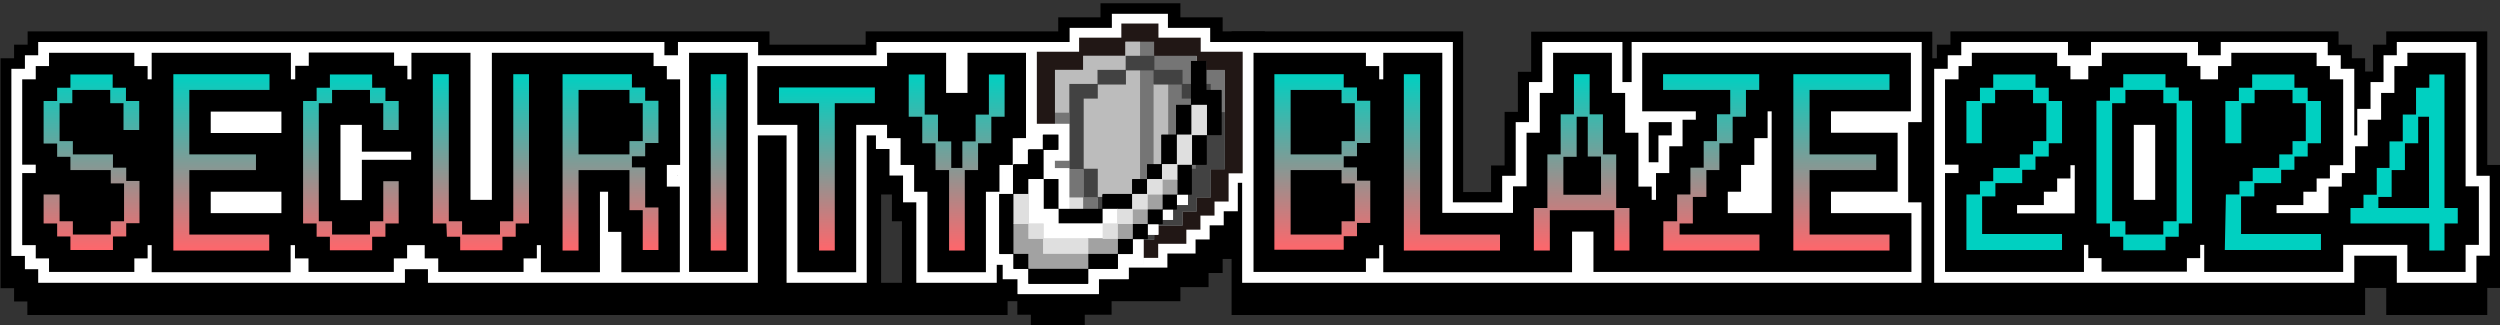
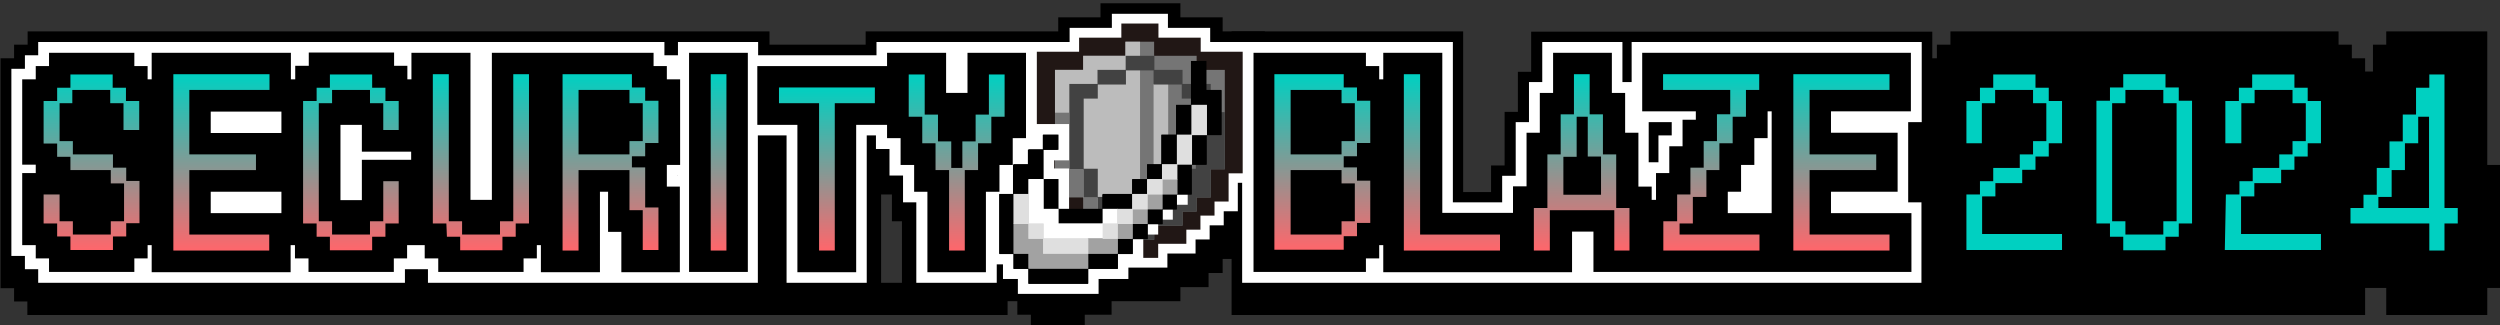
<svg xmlns="http://www.w3.org/2000/svg" version="1.1" id="_レイヤー_2" x="0px" y="0px" viewBox="0 0 923 120" style="enable-background:new 0 0 923 120;" xml:space="preserve">
  <rect x="0" y="0" width="923" height="120" fill="#333333" stroke="none" />
  <style type="text/css">
	.st0{fill:#FFFFFF;}
	.st1{fill:url(#SVGID_1_);}
	.st2{fill:url(#SVGID_00000157278814310140119060000008959424630836072106_);}
	.st3{fill:url(#SVGID_00000183958728122875510170000004401835149145879461_);}
	.st4{fill:url(#SVGID_00000121978766718487428980000017424254910793904805_);}
	.st5{fill:url(#SVGID_00000116927533974539662110000000054181319162768768_);}
	.st6{fill:#00D0C1;}
	.st7{fill:#211715;}
	.st8{fill:url(#SVGID_00000084523130610019440260000001690490956283374485_);}
	.st9{fill:url(#SVGID_00000029759679406569509300000017819824072698206612_);}
	.st10{fill:url(#SVGID_00000010990987128192846360000018191582908015417229_);}
	.st11{fill:url(#SVGID_00000119808589499847942140000017442824663831927969_);}
	.st12{fill:url(#SVGID_00000065785164204378570050000002810597783032404645_);}
	.st13{fill:url(#SVGID_00000093154872877964619380000007932500494318905755_);}
	.st14{fill:url(#SVGID_00000154408472455856140260000009933819284559734955_);}
	.st15{fill:url(#SVGID_00000112600350695872297370000006250372849694848689_);}
	.st16{fill:#DFDFDF;}
	.st17{fill:#757575;}
	.st18{fill:#BCBCBC;}
	.st19{fill:#424242;}
	.st20{fill:#A2A2A2;}
</style>
  <g>
    <path d="M451.4,11.6V6.4h-15.6V1.2h-29.5v5.2h-15.6v5.2l-71.1,0v4.9h-35.5v-4.9H10.2v4.9H5.2v5h-5v84.9h5v4.9h4.9v5h181.7h9.5H259   v0l113,0v-5.1h3.6v5h5v5h19.9v-5h9.9v-5h25.4V106h5.2h5.2v-5.2h5.2v-5.2h5.2v-5.2h5.2V80h5.2V11.6H451.4z M332.9,104.4h-7.6V71.8   l4,0v9.9h3.7V104.4z" />
    <path d="M918.3,60.9V11.6h-37.3v4.9h-4.9v9.9h-2.9v-4.9h-4.9v-5h-4.9v-4.9H720.1v4.9h-5v5h-1.7v-9.8H565.3v14.8h-4.9v14.8h-4.9   v19.8h-5v9.8h-10.3V11.6h-85.5v104.7h418.5v-10h7.8v10h37.3v-10h4.9V60.9H918.3z" />
    <path class="st0" d="M709.5,45.1V15.5h-47.9h-11.3h-47.9v14.8h-3.4V15.5h-29.6v14.8h-4.9v14.8h-4.9v19.8h-5v9.8h-18.2V15.5H508   h-1.5h-47.9v88.9h47.9h1.5h46.4h11.3h36.6h11.3h36.6h11.3h47.9V74.7h-4.9V45.1H709.5z M617.2,50h-4.9v9.9h-3.6V45.1h8.5V50z" />
-     <polygon class="st0" points="914.3,64.9 914.3,15.5 884.9,15.5 884.9,20.4 880,20.4 880,30.3 875.2,30.3 875.2,40.2 870.3,40.2    870.3,50 869.2,50 869.2,25.4 864.2,25.4 864.2,20.4 859.4,20.4 859.4,15.5 819.9,15.5 819.9,20.4 816.3,20.4 815,20.4 811.5,20.4    811.5,15.5 772,15.5 772,20.4 768.4,20.4 767.1,20.4 763.5,20.4 763.5,15.5 724.1,15.5 724.1,20.4 719.1,20.4 719.1,25.4    714.1,25.4 714.1,104.4 772,104.4 773.4,104.4 809.9,104.4 811.5,104.4 869.2,104.4 869.2,94.4 884.9,94.4 884.9,104.4    914.3,104.4 914.3,94.4 919.2,94.4 919.2,64.9  " />
    <path d="M705.5,41.1V19.5h-47.9h-3.4h-47.9v21.6h19.8v3.1h-4.9V54h-4.9v9.9h-4.9v9.9h-1.6v-4.9h-4.9V49h-4.9V34.3h-4.9V19.5h-21.7   v14.8h-4.9V49h-4.9v19.8h-5v9.8h-26.1V19.5h-21.8v9.8h-1.5v-4.9h-4.9v-4.9h-41.5v80.9h41.5v0v-5h4.9v-4.9h1.5v10h47.9h3.4h18.4   V85.5h7.9v14.9h18.2h3.4h44.5h3.4h47.9V78.7H676v-7.9h24.6V49H676v-7.9H705.5z M637.9,78.7v-7.9h4.9v-9.9h4.9V51h4.9v-9.9h1.5v37.6   H637.9z" />
    <path d="M910.3,68.8V19.5h-21.5v4.9H884v9.9h-4.9v9.9h-4.9V54h-4.7v9.9h-4.9v5h-4.9v9.8h-19.2v-3h9.9v-4.9h4.9v-4.9h4.9v-4.9h4.9   V29.3h-4.9v-4.9h-4.9v-4.9h-31.5v4.9h-4.9v4.9h-1.6h-3.4h-1.5v-4.9h-4.9v-4.9H776v4.9H771v4.9h-1.6H766h-1.6v-4.9h-4.9v-4.9h-31.5   v4.9h-4.9v4.9h-5v31.5h5v3.1h-5v36.5h51.3v-10h1.6v4.9h4.9v5h31.5v-5h4.9v-4.9h1.5v10h51.3v-10h23.7v10h21.5v-10h4.9V68.8H910.3z    M744.7,75.7h9.9v-4.9h4.9v-4.9h4.9v-4.9h1.6v17.8h-21.3V75.7z M795.7,73.8h-4.9h-3V46.1h7.9V73.8z" />
    <g>
      <linearGradient id="SVGID_1_" gradientUnits="userSpaceOnUse" x1="488.23" y1="94.577" x2="488.23" y2="29.513" gradientTransform="matrix(1 0 0 -1 0 122)">
        <stop offset="0" style="stop-color:#00D0C1" />
        <stop offset="1" style="stop-color:#FF666B" />
      </linearGradient>
      <path class="st1" d="M470.5,27.4h25.6v4.9h4.9v4.9h4.9v15.6H501v4.9h-4.9v4.1h4.9v4.9h4.9v15.6H501v4.9h-4.9v5h-25.6V27.4z     M495.3,57v-4.9h4.9v-14h-4.9v-4.9h-18.8V57H495.3z M495.3,86.6v-4.9h4.9v-14h-4.9v-4.9h-18.8v23.8H495.3z" />
      <linearGradient id="SVGID_00000113311577170069906880000009603531249350355104_" gradientUnits="userSpaceOnUse" x1="536.141" y1="94.577" x2="536.141" y2="29.506" gradientTransform="matrix(1 0 0 -1 0 122)">
        <stop offset="0" style="stop-color:#00D0C1" />
        <stop offset="1" style="stop-color:#FF666B" />
      </linearGradient>
      <path style="fill:url(#SVGID_00000113311577170069906880000009603531249350355104_);" d="M518.4,27.4h5.9v59.2h29.5v5.9h-35.5    V27.4z" />
      <linearGradient id="SVGID_00000085969256887380185730000012177339132024128947_" gradientUnits="userSpaceOnUse" x1="584.048" y1="94.569" x2="584.048" y2="29.498" gradientTransform="matrix(1 0 0 -1 0 122)">
        <stop offset="0" style="stop-color:#00D0C1" />
        <stop offset="1" style="stop-color:#FF666B" />
      </linearGradient>
      <path style="fill:url(#SVGID_00000085969256887380185730000012177339132024128947_);" d="M566.3,76.8h5V57h4.9V42.2h4.9V27.4h5.8    v14.8h4.9V57h4.9v19.8h4.9v15.7H596V77.6h-23.8v14.9h-5.9L566.3,76.8L566.3,76.8z M591.1,71.8v-14h-4.9V43.1h-4.1v14.8h-4.9v14    H591.1L591.1,71.8z" />
      <linearGradient id="SVGID_00000148637007227670914210000017533307983749506718_" gradientUnits="userSpaceOnUse" x1="631.959" y1="94.569" x2="631.959" y2="29.506" gradientTransform="matrix(1 0 0 -1 0 122)">
        <stop offset="0" style="stop-color:#00D0C1" />
        <stop offset="1" style="stop-color:#FF666B" />
      </linearGradient>
      <path style="fill:url(#SVGID_00000148637007227670914210000017533307983749506718_);" d="M614.2,81.7h5v-9.9h4.9v-9.9h4.9v-9.8    h4.9v-9.9h4.9v-9h-24.8v-5.8h35.5v5.8h-4.9v9.9h-4.9v9.8h-4.9v9.9H630v9.9H625v9.8h-4.9v4.1h29.5v5.9h-35.5V81.7L614.2,81.7z" />
      <linearGradient id="SVGID_00000122718381609133428600000000936339529601765279_" gradientUnits="userSpaceOnUse" x1="679.87" y1="94.577" x2="679.87" y2="29.498" gradientTransform="matrix(1 0 0 -1 0 122)">
        <stop offset="0" style="stop-color:#00D0C1" />
        <stop offset="1" style="stop-color:#FF666B" />
      </linearGradient>
      <path style="fill:url(#SVGID_00000122718381609133428600000000936339529601765279_);" d="M662.1,27.4h35.5v5.8h-29.5V57h24.6v5.8    h-24.6v23.8h29.5v5.9h-35.5V27.4z" />
    </g>
    <g>
      <path class="st6" d="M726,71.8h5v-4.9h4.9v-4.9h9.8V57h4.9v-4.9h4.9v-14h-4.9v-4.9h-14v4.9h-4.9v14.8H726V37.3h5v-4.9h4.9v-4.9    h15.6v4.9h4.9v4.9h4.9v15.6h-4.9v4.9h-4.9v4.9h-4.9v4.9h-9.9v4.9h-4.9v13.9h29.5v5.9H726L726,71.8L726,71.8z" />
      <path class="st6" d="M779,82.5h-5V37.2h5v-4.9h4.9v-4.9h15.6v4.9h4.9v4.9h4.9v45.3h-4.9v4.9h-4.9v5h-15.6v-5H779V82.5z     M784.7,81.7v4.9h14v-4.9h4.9V38.1h-4.9v-4.9h-14v4.9h-4.9v43.6H784.7z" />
      <path class="st6" d="M821.8,71.8h5v-4.9h4.9v-4.9h9.8V57h4.9v-4.9h4.9v-14h-4.9v-4.9h-14v4.9h-4.9v14.8h-5.9V37.3h5v-4.9h4.9v-4.9    h15.6v4.9h4.9v4.9h4.9v15.6h-4.9v4.9h-4.9v4.9h-4.9v4.9h-9.9v4.9h-4.9v13.9h29.5v5.9h-35.5L821.8,71.8L821.8,71.8z" />
      <path class="st6" d="M867.7,76.8h4.9v-4.9h4.9v-9.9h4.7v-9.8h4.9v-9.9h4.9v-9.9h4.9v-4.9h5.6v49.3h4.9v5.7h-4.9v10h-5.6v-10h-29.1    V76.8L867.7,76.8z M896.8,76.8V43.1h-4v9.8h-4.9v9.9h-4.9v9.9h-4.9v4.1L896.8,76.8L896.8,76.8z" />
    </g>
    <path class="st0" d="M446.9,15.5h-0.1v-5.2h-15.5h-0.1V5.1h-20.7v5.2h-0.1h-15.5v5.2h-0.1l-71.2,0v4.9h-43.7v-4.9h-29.6v4.9h-5   v-4.9h-38.1h-11.3h-46.4h-1.5h-36.6H110H53.6h-1.5H14.1v4.9H9.2v5h-5v69.1h5v4.9h4.9v5h37.9h1.5H110h1.4h38.1v-5h3.5h1.4h3.6v5   h37.9h1.5H255v0h24.8V50h10.6v54.4h29.6V50h3.4V55h5v9.8h5v9.9h4.9v29.7H368V74.7h4.9v-9.9h4.9V55h1.3v12.5h5.2v5.2V78h5.2v5.2h5.2   v5.2h5.2v5.2h10.4v5.2h20.7v-5.2h10.4v-5.2h5.2v-5.2h5.2V78h5.2V67.5h5.2v-52H446.9z M250.2,64.9h-0.2v-0.1L250.2,64.9L250.2,64.9z   " />
    <g>
      <path d="M251.1,68.9h-4.9v-8h4.9V29.3h-4.9v-4.9h-4.9v-4.9h-38.1h-3.4h-18.2v54.3h-7.9V19.5h-21.8v9.8h-1.5v-5h-4.9v-4.9h-31.5    v4.9h-5v5h-1.6v-9.8H56v9.8h-1.5v-4.9h-4.9v-4.9H18.1v4.9h-4.9v4.9h-5v31.5h5v3.1h-5v26.6h5v4.9h4.9v5h31.5v-5h4.9v-4.9H56v10    h51.3v-10h1.6v4.9h5v5h31.5v-5h4.9v-4.9h1.5h3.4h1.6v4.9h5v5h31.5v-5h4.9v-4.9h1.5v10h21.8V70.8h3v14.8h4.9v14.9h21.6l0,0V68.9z     M103.9,78.7H77.8v-7.9h26.1V78.7z M103.9,49.1H77.8v-7.9h26.1V49.1z M151.8,59h-18.2v14.9h-7.9V46.1h7.9V56h18.2V59z" />
      <rect x="254.4" y="19.5" width="21.7" height="80.9" />
      <polygon points="357.2,19.5 357.2,34.3 349.3,34.3 349.3,19.5 327.5,19.5 327.5,24.4 279.6,24.4 279.6,46.1 294.4,46.1     294.4,100.5 316.1,100.5 316.1,46.1 327.5,46.1 327.5,51 332.5,51 332.5,60.9 337.5,60.9 337.5,70.8 342.4,70.8 342.4,100.5     364,100.5 364,70.8 369,70.8 369,60.9 373.9,60.9 373.9,51 378.8,51 378.8,19.5   " />
      <path class="st7" d="M443.3,19.1v-5.2h-15.6V8.7H414v5.2h-15.6v5.2h-15.6V64h5.2v10.4h5.2v5.2h5.2v5.2h5.2V90H414v5.2h13.6V90H438    v-5.2h5.2v-5.2h5.2v-5.2h5.2V64h5.2V19.1H443.3z" />
    </g>
    <g>
      <linearGradient id="SVGID_00000071533406149674554700000000377939222340746659_" gradientUnits="userSpaceOnUse" x1="33.775" y1="94.55" x2="33.775" y2="29.479" gradientTransform="matrix(1 0 0 -1 0 122)">
        <stop offset="0" style="stop-color:#00D0C1" />
        <stop offset="1" style="stop-color:#FF666B" />
      </linearGradient>
      <path style="fill:url(#SVGID_00000071533406149674554700000000377939222340746659_);" d="M21.1,82.5h-5V71.8H22v9.9h4.9v4.9h14    v-4.9h4.9v-14h-4.9v-4.9H26v-4.9h-4.9v-4.9h-5V37.3h5v-4.9H26v-4.9h15.6v4.9h4.9v4.9h4.9V48h-5.8v-9.9h-4.9v-4.9h-14v4.9H22v14    h4.9V57h14.8v4.9h4.9v4.9h4.9v15.6h-4.9v4.9h-4.9v5H26v-5h-4.9V82.5z" />
      <linearGradient id="SVGID_00000154392031350729946880000018439816712612045978_" gradientUnits="userSpaceOnUse" x1="81.683" y1="94.55" x2="81.683" y2="29.471" gradientTransform="matrix(1 0 0 -1 0 122)">
        <stop offset="0" style="stop-color:#00D0C1" />
        <stop offset="1" style="stop-color:#FF666B" />
      </linearGradient>
      <path style="fill:url(#SVGID_00000154392031350729946880000018439816712612045978_);" d="M64,27.4h35.5v5.8H69.9V57h24.6v5.8H69.9    v23.8h29.5v5.9H64V27.4z" />
      <linearGradient id="SVGID_00000103247864158469771610000003828279160808795561_" gradientUnits="userSpaceOnUse" x1="129.585" y1="94.55" x2="129.585" y2="29.479" gradientTransform="matrix(1 0 0 -1 0 122)">
        <stop offset="0" style="stop-color:#00D0C1" />
        <stop offset="1" style="stop-color:#FF666B" />
      </linearGradient>
      <path style="fill:url(#SVGID_00000103247864158469771610000003828279160808795561_);" d="M116.9,82.5h-5V37.3h5v-4.9h4.9v-4.9    h15.6v4.9h4.9v4.9h4.9V48h-5.7v-9.9h-4.9v-4.9h-14v4.9h-4.9v43.6h4.9v4.9h14v-4.9h4.9V66.9h5.7v15.6h-4.9v4.9h-4.9v5h-15.6v-5    h-4.9V82.5z" />
      <linearGradient id="SVGID_00000125567712861891385950000003674419154747243653_" gradientUnits="userSpaceOnUse" x1="177.497" y1="94.55" x2="177.497" y2="29.479" gradientTransform="matrix(1 0 0 -1 0 122)">
        <stop offset="0" style="stop-color:#00D0C1" />
        <stop offset="1" style="stop-color:#FF666B" />
      </linearGradient>
      <path style="fill:url(#SVGID_00000125567712861891385950000003674419154747243653_);" d="M164.8,82.5h-5V27.4h5.9v54.3h4.9v4.9h14    v-4.9h4.9V27.4h5.8v55.1h-4.9v4.9h-4.9v5h-15.6v-5h-4.9L164.8,82.5L164.8,82.5z" />
      <linearGradient id="SVGID_00000057864969082901269800000003672731011153485223_" gradientUnits="userSpaceOnUse" x1="225.396" y1="94.55" x2="225.396" y2="29.487" gradientTransform="matrix(1 0 0 -1 0 122)">
        <stop offset="0" style="stop-color:#00D0C1" />
        <stop offset="1" style="stop-color:#FF666B" />
      </linearGradient>
      <path style="fill:url(#SVGID_00000057864969082901269800000003672731011153485223_);" d="M207.7,27.4h25.6v4.9h4.9v4.9h4.9v15.6    h-4.9v4.9h-4.9v4.1h4.9v14.8h4.9v15.7h-5.8V77.6h-4.9V62.8h-18.8v29.7h-5.9L207.7,27.4L207.7,27.4z M232.4,57v-4.9h4.9v-14h-4.9    v-4.9h-18.8V57H232.4z" />
      <linearGradient id="SVGID_00000140736639244396681940000004911281570867012763_" gradientUnits="userSpaceOnUse" x1="265.288" y1="94.55" x2="265.288" y2="29.479" gradientTransform="matrix(1 0 0 -1 0 122)">
        <stop offset="0" style="stop-color:#00D0C1" />
        <stop offset="1" style="stop-color:#FF666B" />
      </linearGradient>
      <path style="fill:url(#SVGID_00000140736639244396681940000004911281570867012763_);" d="M262.4,27.4h5.8v65.1h-5.8V27.4z" />
      <linearGradient id="SVGID_00000008850138550419047480000005201470585673631133_" gradientUnits="userSpaceOnUse" x1="305.26" y1="89.68" x2="305.26" y2="29.471" gradientTransform="matrix(1 0 0 -1 0 122)">
        <stop offset="0" style="stop-color:#00D0C1" />
        <stop offset="1" style="stop-color:#FF666B" />
      </linearGradient>
      <path style="fill:url(#SVGID_00000008850138550419047480000005201470585673631133_);" d="M302.4,38.1h-14.8v-5.8H323v5.8h-14.8    v54.4h-5.8L302.4,38.1L302.4,38.1z" />
      <linearGradient id="SVGID_00000062900235603811429270000001650080050851169679_" gradientUnits="userSpaceOnUse" x1="353.163" y1="94.543" x2="353.163" y2="29.471" gradientTransform="matrix(1 0 0 -1 0 122)">
        <stop offset="0" style="stop-color:#00D0C1" />
        <stop offset="1" style="stop-color:#FF666B" />
      </linearGradient>
      <path style="fill:url(#SVGID_00000062900235603811429270000001650080050851169679_);" d="M350.3,62.8h-4.9v-9.9h-4.9v-9.8h-5V27.5    h5.9v14.8h4.9v9.9h4.9v9.8h4.1v-9.8h4.9v-9.9h4.9V27.5h5.8v15.6h-4.9v9.8h-4.9v9.9h-4.9v29.7h-5.8V62.8z" />
    </g>
-     <polygon class="st16" points="445.3,25.9 445.3,22.6 441.8,22.6 441.8,20.7 441.7,20.7 426,20.7 426,15.5 415.6,15.5 415.6,20.7    400,20.7 400,25.9 389.5,25.9 389.5,36.3 389.5,36.3 389.5,41.5 389.5,45.8 380.3,45.8 380.3,51.3 375.8,51.3 375.8,60.7    374.3,60.7 374.3,62.2 370.3,62.2 370.3,71.7 369,71.7 369,73.2 364.8,73.2 364.8,97.6 370.3,97.6 370.3,103 375.8,103    375.8,108.5 381.3,108.5 389.2,108.5 405.6,108.5 405.6,103 411.1,103 416.6,103 416.6,97.6 422.1,97.6 422.1,92.1 422.1,88.4    426,88.4 426,86.6 427.6,86.6 427.6,83.2 436.5,83.2 436.5,78 441.7,78 441.7,72.8 446.9,72.8 446.9,62.4 446.9,62.4 452.1,62.4    452.1,25.9  " />
    <g>
      <g>
        <polygon class="st17" points="441.8,25.8 441.8,20.6 426.1,20.6 426.1,15.4 415.5,15.4 415.5,20.6 399.9,20.6 399.9,25.8      389.5,25.8 389.5,36.2 389.5,36.4 389.5,62.5 394.7,62.5 394.7,67.5 394.7,67.7 394.7,72.9 399.9,72.9 399.9,78.1 405.1,78.1      405.1,83.3 415.5,83.3 415.5,88.5 426.1,88.5 426.1,83.3 436.6,83.3 436.6,78.1 441.8,78.1 441.8,72.9 447,72.9 447,67.7      447,67.5 447,62.5 452.2,62.5 452.2,36.4 452.2,36.2 452.2,25.8    " />
        <g>
          <polygon class="st18" points="415.5,20.6 399.9,20.6 399.9,25.8 389.5,25.8 389.5,36.2 389.5,36.4 389.5,41.6 394.7,41.6       394.7,46.6 389.5,46.6 389.5,52.1 394.7,52.1 394.7,62.5 399.9,62.5 399.9,67.5 399.9,67.7 399.9,72.9 405.1,72.9 405.1,78.1       415.5,78.1 415.7,78.1 420.9,78.1 420.9,67.7 420.9,67.5 420.9,62.5 420.9,62.3 420.9,36.4 420.9,36.2 420.9,25.8 415.7,25.8       415.7,20.8 420.9,20.8 420.9,15.4 415.5,15.4     " />
          <polygon class="st18" points="425.9,31 425.9,36.2 425.9,36.4 425.9,62.3 425.9,62.5 425.9,67.5 425.9,67.7 425.9,72.9       431.3,72.9 431.3,67.7 431.3,67.5 431.3,62.5 431.3,62.3 431.3,36.4 431.3,36.2 431.3,31     " />
        </g>
      </g>
      <path class="st19" d="M452.2,41.4H447v-5v-0.2V31h-10.4v-5.2h-10.4v-5.2h-10.6v5.2h-10.4V31h-10.4v5.2v0.2v26.1h5.2v5v0.2v5.2h5.2    v5.2h10.4v5.2h5.2v5.2h5.4v-5.2h10.4v-5.2h5.2v-5.2h5.2v-5.2v-0.2v-5h5.2V41.4z M405.3,72.7v-5v-0.2v-5.2h-5.2V36.4h5.2v-5.2h10.4    V26h10.2v5.2h10.4v5.2h5.2v25.9h-5.2v5.2v0.2v5h-10.4v5.2h-10.2v-5.2H405.3z" />
    </g>
    <g>
-       <polygon class="st0" points="375.7,108.6 375.7,103.1 370.2,103.1 370.2,97.7 364.7,97.7 364.7,73.1 370.2,73.1 370.2,62.1     375.7,62.1 375.7,51.2 380.2,51.2 380.2,45.7 394.8,45.7 394.8,59.3 389.3,59.3 389.3,62.1 394.8,62.1 394.8,78.6 408.6,78.6     408.6,73.1 419.5,73.1 419.5,67.6 425,67.6 425,62.1 438.6,62.1 438.6,75.7 433.1,75.7 433.1,81.2 427.7,81.2 427.7,86.7     422.2,86.7 422.2,97.7 416.7,97.7 416.7,103.1 405.7,103.1 405.7,108.6   " />
      <polygon class="st0" points="438.5,62.2 425.1,62.2 425.1,67.7 419.6,67.7 419.6,73.2 408.7,73.2 408.7,78.7 394.7,78.7     394.7,62.2 389.2,62.2 389.2,59.2 394.7,59.2 394.7,45.8 380.3,45.8 380.3,51.3 375.8,51.3 375.8,62.2 370.3,62.2 370.3,73.2     364.8,73.2 364.8,97.6 370.3,97.6 370.3,103 375.8,103 375.8,108.5 405.6,108.5 405.6,103 416.6,103 416.6,97.6 422.1,97.6     422.1,86.6 427.6,86.6 427.6,81.1 433,81.1 433,75.6 438.5,75.6 438.5,62.2   " />
      <g>
        <polygon points="379.7,104.7 379.7,99.2 374.2,99.2 374.2,93.7 368.9,93.7 368.9,71.6 374.2,71.6 374.2,60.6 379.7,60.6      379.7,55.1 385.1,55.1 385.1,49.7 390.8,49.7 390.8,55.3 385.3,55.3 385.3,66.1 390.8,66.1 390.8,77.1 407.1,77.1 407.1,71.6      418,71.6 418,66.1 423.5,66.1 423.5,60.6 428.8,60.6 428.8,49.7 434.2,49.7 434.2,38.7 439.7,38.7 439.7,22.5 445.4,22.5      445.4,33.2 450.9,33.2 450.9,49.9 445.4,49.9 445.4,60.8 439.9,60.8 439.9,71.8 434.4,71.8 434.4,77.3 429.2,77.3 429.2,82.7      423.7,82.7 423.7,88.2 418.2,88.2 418.2,93.7 412.7,93.7 412.7,99.2 401.8,99.2 401.8,104.7    " />
-         <path d="M445.3,33.3V22.6h-5.5v16.2l0,0h-5.5v11h-5.5v11h-5.3v5.5h-5.5v5.5h-5.5h0h-5.5v5.5h-5.5h0h-5.5h-5.5v-5.5v-5.5h-5.5     v-5.5v0v-5.5h5.5v-5.5h-5.5v5.5h-5.5v5.5h-5.5v5.5v0v5.5H369v5.5v0v5.5v0v5.5v0v5.5h5.2v5.5h5.5v5.5h5.5h5.5h0h5.5h5.5v-5.5h5.5     h5.5v-5.5h5.5v-5.5h5.5v-5.5h5.5v-5.5h5.3v-5.5h5.5v-5.5v0v-5.5h5.5v-11h5.5V33.3H445.3z" />
+         <path d="M445.3,33.3V22.6h-5.5v16.2l0,0h-5.5v11h-5.5v11h-5.3v5.5h-5.5v5.5h-5.5h0h-5.5v5.5h-5.5h0h-5.5h-5.5v-5.5v-5.5h-5.5     v-5.5v0v-5.5h5.5v-5.5h-5.5v5.5h-5.5v5.5h-5.5v5.5v0v5.5H369v5.5v5.5v0v5.5v0v5.5h5.2v5.5h5.5v5.5h5.5h5.5h0h5.5h5.5v-5.5h5.5     h5.5v-5.5h5.5v-5.5h5.5v-5.5h5.5v-5.5h5.3v-5.5h5.5v-5.5v0v-5.5h5.5v-11h5.5V33.3H445.3z" />
        <polygon class="st0" points="385.1,88.2 385.1,82.7 379.7,82.7 379.7,66.1 385.3,66.1 385.3,77.1 390.8,77.1 390.8,82.5      407.1,82.5 407.1,77.1 412.7,77.1 412.7,82.7 407.3,82.7 407.3,88.2    " />
        <polygon class="st0" points="407.2,77.2 407.2,82.6 401.7,82.6 401.7,82.6 396.2,82.6 390.7,82.6 390.7,77.2 385.2,77.2      385.2,71.7 385.2,66.2 379.8,66.2 379.8,71.7 379.8,77.2 379.8,77.2 379.8,82.6 385.2,82.6 385.2,88.1 390.7,88.1 390.7,88.1      396.2,88.1 401.7,88.1 401.7,88.1 407.2,88.1 407.2,82.6 412.6,82.6 412.6,77.2    " />
        <g>
          <polygon class="st20" points="379.7,99.2 379.7,93.7 374.2,93.7 374.2,82.5 379.9,82.5 379.9,88 385.3,88 385.3,93.5       401.6,93.5 401.6,88 412.5,88 412.5,82.5 418,82.5 418,77.1 423.5,77.1 423.5,71.6 429.2,71.6 429.2,77.3 423.7,77.3       423.7,82.7 418.2,82.7 418.2,88.2 412.7,88.2 412.7,93.7 401.8,93.7 401.8,99.2     " />
          <polygon class="st20" points="423.6,77.2 418.1,77.2 418.1,82.6 412.6,82.6 412.6,88.1 407.2,88.1 401.7,88.1 401.7,93.6       396.2,93.6 390.7,93.6 390.7,93.6 385.2,93.6 385.2,88.1 379.8,88.1 379.8,82.6 374.3,82.6 374.3,88.1 374.3,88.1 374.3,93.6       379.8,93.6 379.8,99.1 385.2,99.1 390.7,99.1 390.7,99.1 396.2,99.1 401.7,99.1 401.7,93.6 407.2,93.6 412.6,93.6 412.6,88.1       418.1,88.1 418.1,82.6 423.6,82.6 423.6,77.2 429.1,77.2 429.1,71.7 423.6,71.7     " />
          <rect x="429" y="66.1" class="st20" width="5.7" height="5.7" />
          <rect x="429.1" y="66.2" class="st20" width="5.5" height="5.5" />
        </g>
        <g>
          <polygon class="st16" points="385.1,93.7 385.1,88.2 379.7,88.2 379.7,82.7 374.2,82.7 374.2,71.6 379.9,71.6 379.9,82.5       385.3,82.5 385.3,88 401.8,88 401.8,93.7     " />
          <polygon class="st16" points="390.7,88.1 390.7,88.1 385.2,88.1 385.2,82.6 379.8,82.6 379.8,77.2 379.8,77.2 379.8,71.7       374.3,71.7 374.3,77.2 374.3,77.2 374.3,82.6 379.8,82.6 379.8,88.1 385.2,88.1 385.2,93.6 390.7,93.6 390.7,93.6 396.2,93.6       401.7,93.6 401.7,88.1 396.2,88.1     " />
          <polygon class="st16" points="407.1,88.2 407.1,82.5 412.5,82.5 412.5,77.1 418,77.1 418,71.6 423.5,71.6 423.5,66.1       429.2,66.1 429.2,71.8 423.7,71.8 423.7,77.3 418.2,77.3 418.2,82.7 412.7,82.7 412.7,88.2     " />
          <polygon class="st16" points="423.6,71.7 418.1,71.7 418.1,77.2 412.6,77.2 412.6,82.6 407.2,82.6 407.2,88.1 412.6,88.1       412.6,82.6 418.1,82.6 418.1,77.2 423.6,77.2 423.6,71.7 429.1,71.7 429.1,66.2 423.6,66.2     " />
          <polygon class="st16" points="429,66.3 429,60.6 434.5,60.6 434.5,49.7 440.1,49.7 440.1,60.8 434.7,60.8 434.7,66.3     " />
-           <polygon class="st16" points="434.6,55.2 434.6,55.2 434.6,60.7 429.1,60.7 429.1,66.2 434.6,66.2 434.6,60.7 440,60.7       440,55.2 440,55.2 440,49.8 434.6,49.8     " />
          <rect x="439.9" y="38.7" class="st16" width="5.7" height="11.2" />
          <polygon class="st16" points="440,38.8 440,44.3 440,44.3 440,49.8 445.5,49.8 445.5,44.3 445.5,44.3 445.5,38.8     " />
        </g>
      </g>
    </g>
  </g>
</svg>